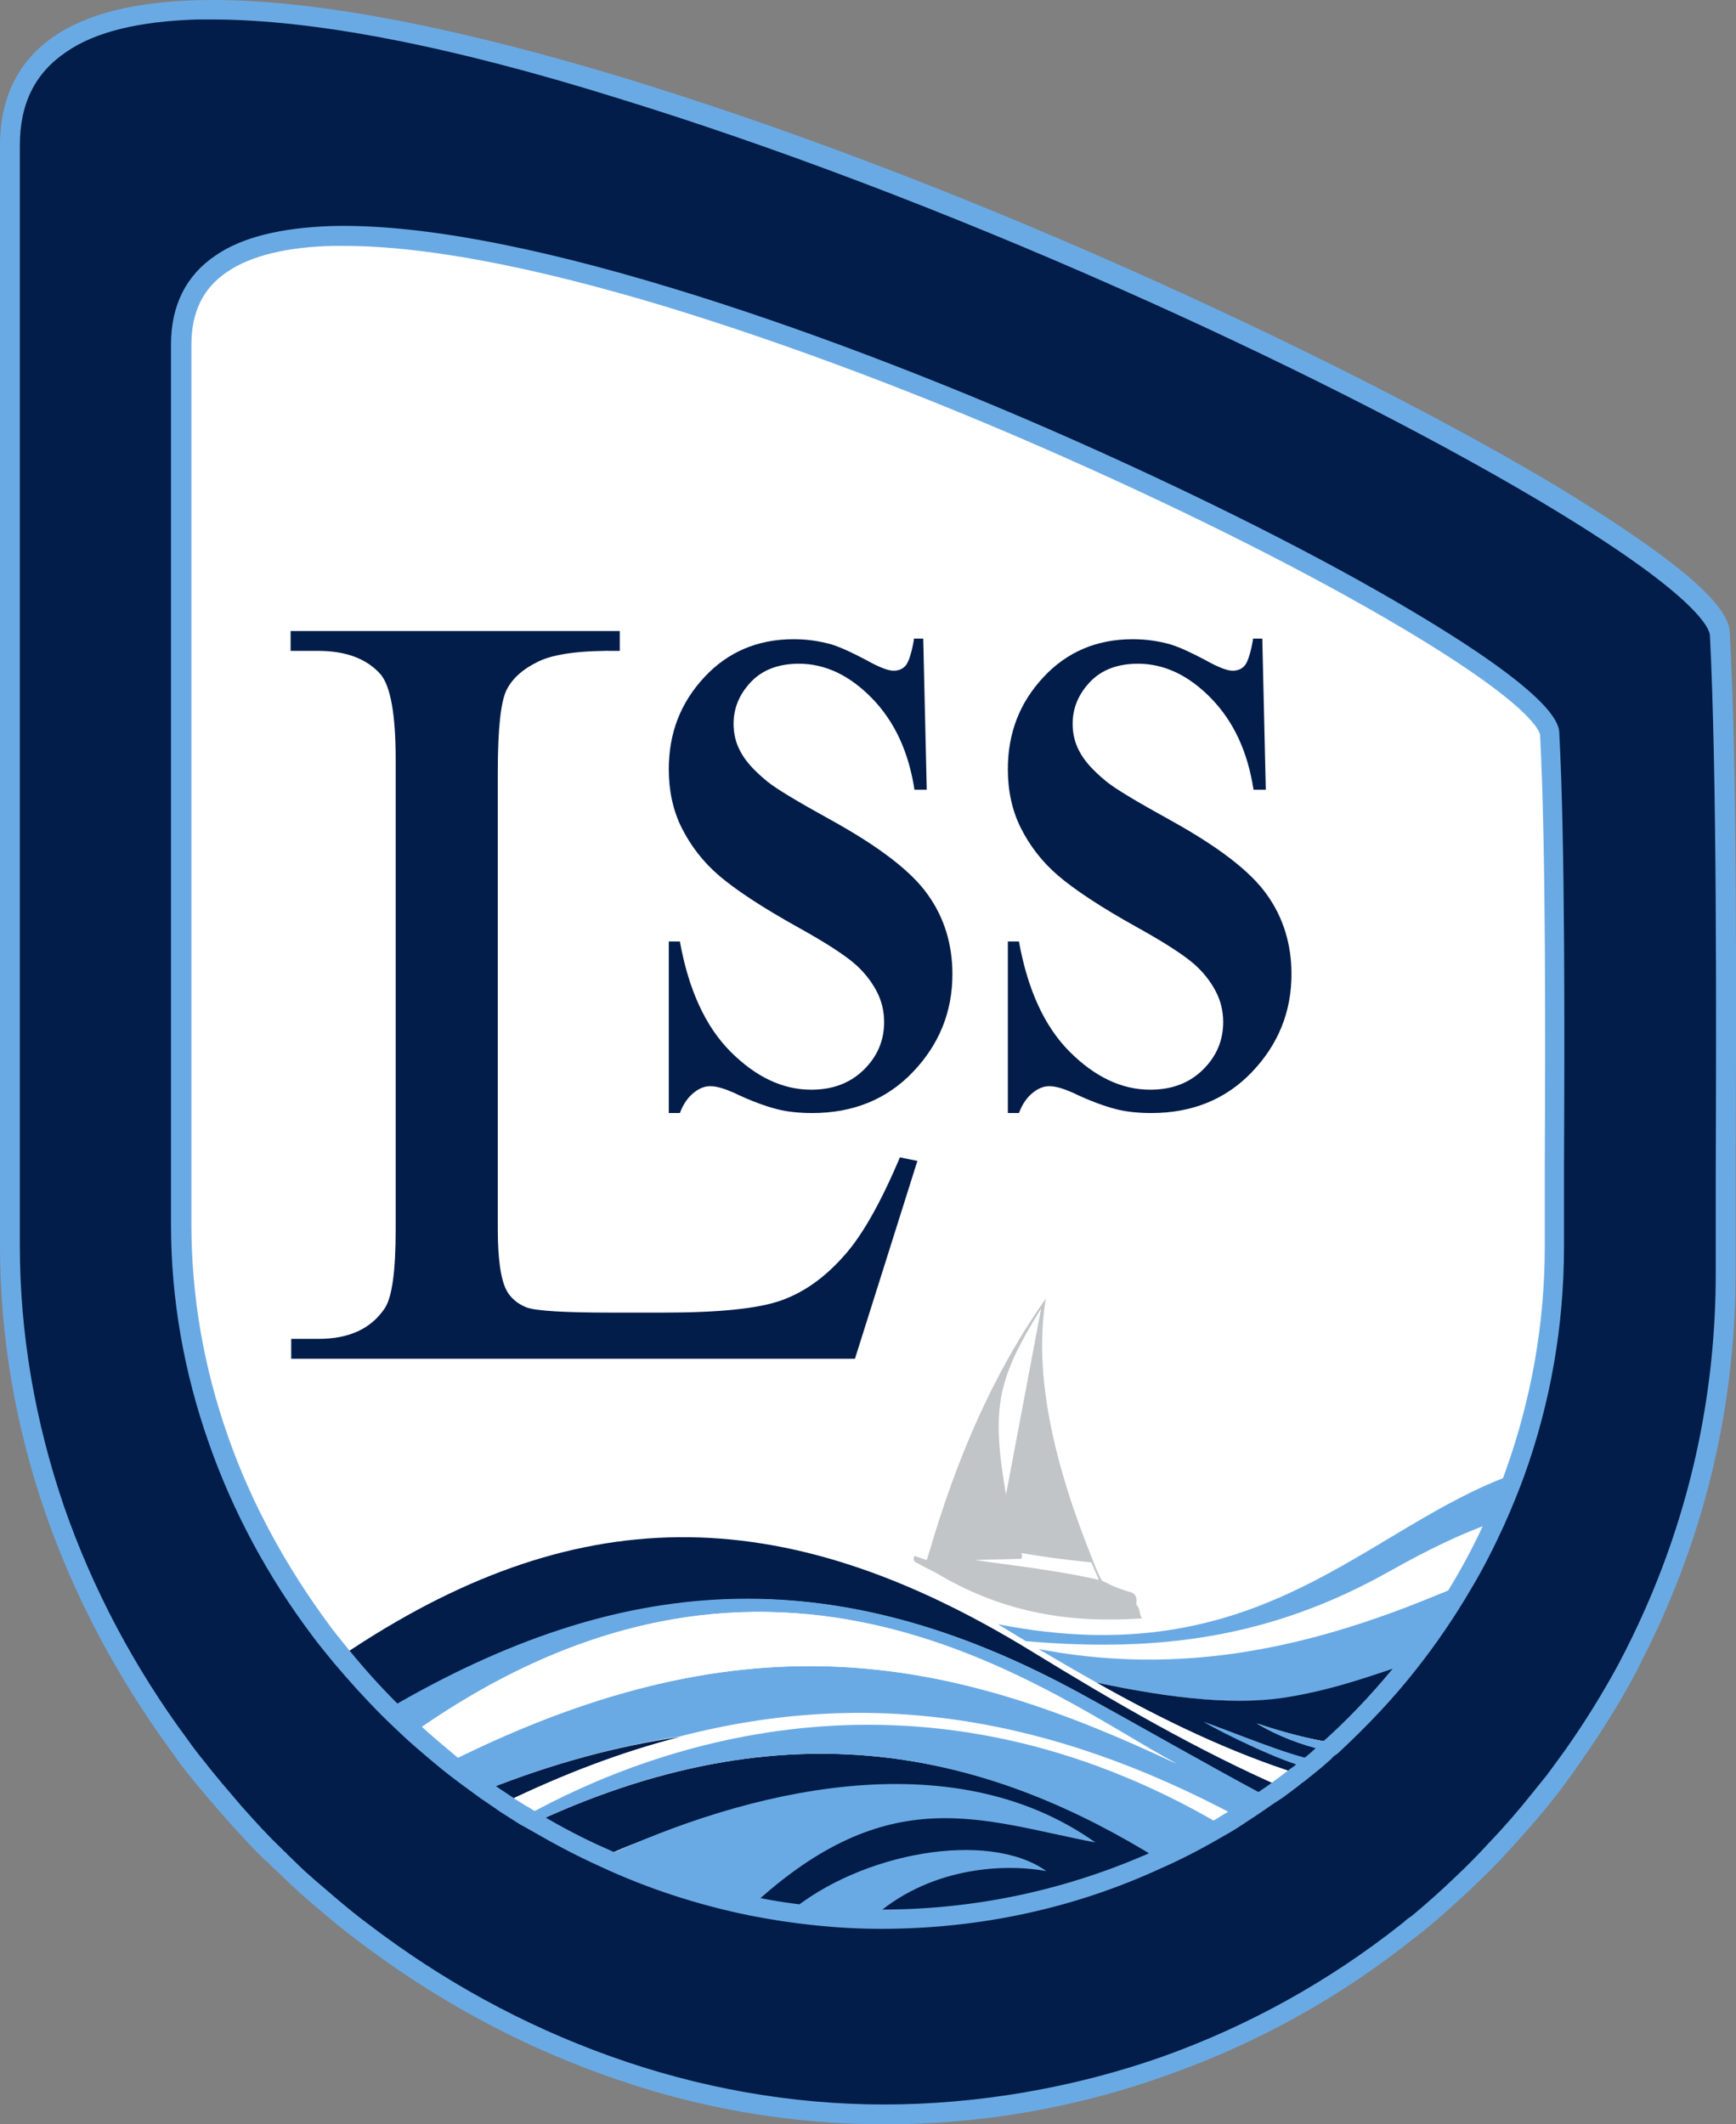
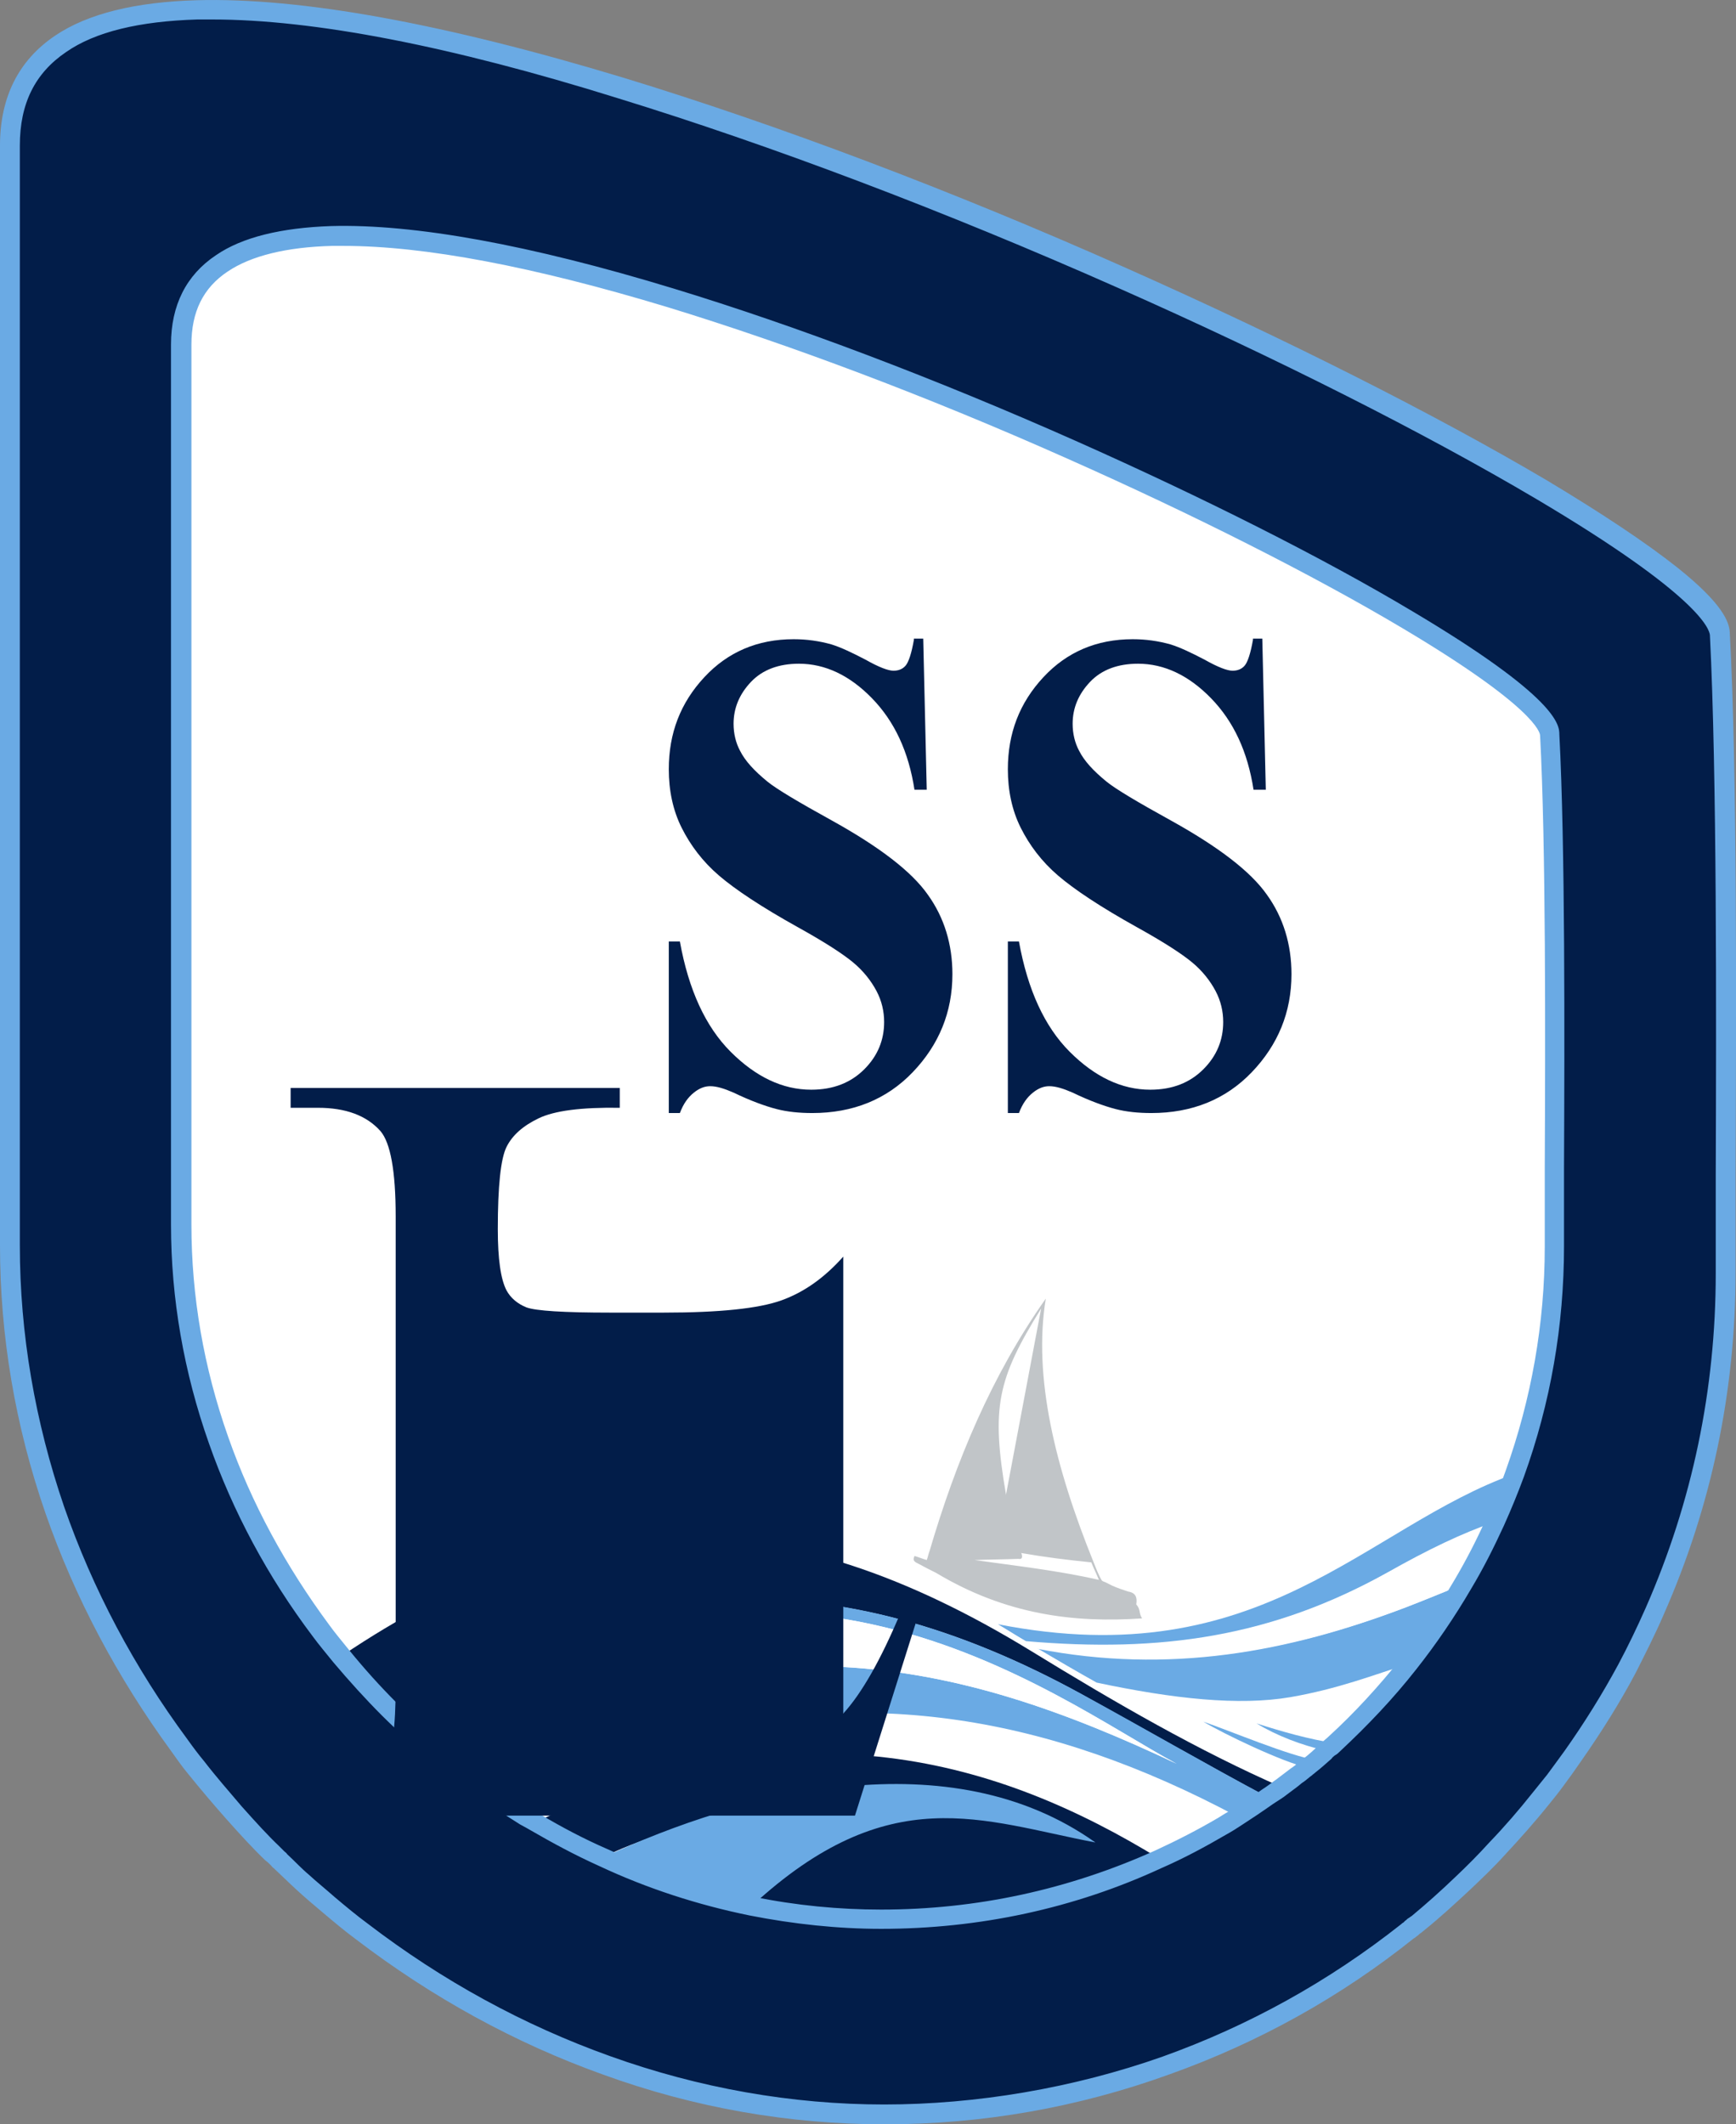
<svg xmlns="http://www.w3.org/2000/svg" id="a" viewBox="0 0 297.47 364.04">
  <rect x="0" y="0" width="297.47" height="364.04" fill="#808080" stroke="none" />
  <defs>
    <style>.cls-1,.cls-2{fill:#fff;}.cls-3,.cls-4{fill:#6aaae4;}.cls-5,.cls-6{fill:#021d49;}.cls-4,.cls-6,.cls-7,.cls-2{fill-rule:evenodd;}.cls-7{fill:#c1c5c8;}</style>
  </defs>
  <path class="cls-1" d="m56.7,38.74c-7.68-1.39-25.25-3.57-33.7,6.26-5.5,6.39-4.15,14.4-3,33,0,0,.68,10.98,1,55,.17,23.33-1.47,19.45-2,54-.47,30.8.71,42.43,4,55,1.14,4.34,4.06,14.66,10,27,4.11,8.54,8.5,17.66,17,27,6.07,6.67,11.8,10.54,23,18,14.88,9.91,23.1,15.39,35,20,0,0,20.33,7.88,44,8,40.52.2,92.56-22.39,114-65,7.76-15.42,9.17-34.61,12-73,3.21-43.6-4.13-41.19,1-71,1.32-7.69,3.11-15.43-1-23-5.98-11-19.04-11.75-38-19-18.28-6.99-15.91-10.03-41-23-21.15-10.93-37.43-16.29-70-27-29.02-9.55-43.53-14.32-53-15-8.59-.61-16.36.14-25-5-4.16-2.47-7.99-6-15-7-5.01-.71-10.12.08-10.7,2.04-.36,1.21,1.27,2,1.6,5.3.07.69.09,1.57.7,2,.57.4,1.32.16,2,0,2.46-.59,5.25-.49,5.4,0,.16.5-2.22,2.18-4.4,3.2-.63.29-1.38.6-1.6,1.3-.22.71.25,1.4.6,2,1.26,2.13,2.14,4.87,1.7,5.2-.43.32-2.78-1.16-4.4-3.2-.48-.6-.92-1.29-1.6-1.3-.69-.01-1.17.67-1.7,1.3-1.63,1.93-3.89,3.5-4.3,3.2-.42-.31.45-3.05,1.7-5.2.37-.64.82-1.31.6-2-.22-.7-.99-.98-1.7-1.3-2.21-1-4.47-2.69-4.3-3.2.17-.51,2.97-.58,5.4,0,.69.16,1.45.4,2,0,.62-.45.58-1.43.6-2,.03-1.25.37-3.03,1.7-5.3" />
  <path class="cls-4" d="m177.7,282.44c3.4,2,6.8,4,10.2,5.9,13.2,2.8,24.4,4,33.2,2.5,8.1-1.4,14.3-3.8,20.5-5.8,3.4-4.3,6.5-8.9,9.3-13.6-3.3,1.3-6.6,2.7-10,4-20.1,7.6-40.6,11.4-63.2,7" />
  <path class="cls-4" d="m171,278.34c1.6,1,3.2,2,4.8,2.9,23.1,2,42.1-.7,62-11.8,6.9-3.9,12.7-6.7,18.5-8.7,1.2-2.7,2.3-5.4,3.3-8.2-25.7,9.1-43.3,34.7-88.6,25.8" />
  <path class="cls-2" d="m175.8,281.34c.6.4,1.3.8,1.9,1.2,22.6,4.4,43.1.6,63.2-7.1,3.4-1.3,6.7-2.7,10-4,2-3.5,3.8-7,5.5-10.7-5.8,2.1-11.6,4.9-18.5,8.7-20,11.2-39,13.9-62.1,11.9" />
-   <path class="cls-6" d="m187.9,288.34c11.5,6.5,23,12,34.7,15.7.3-.3.7-.5,1-.8.4-.3,1-.8,1-.8.9-.8,1.9-1.6,2.8-2.4-4.4-1-8.5-2.6-12-4.7,4.3,1.5,8.9,2.7,13.5,3.4,4.6-4.2,8.9-8.8,12.8-13.8-6.1,2-12.4,4.4-20.5,5.8-8.9,1.6-20.1.4-33.3-2.4" />
  <path class="cls-4" d="m227.3,300.04c.5-.4,1-.8,1.5-1.3-4.6-.7-9.1-2-13.5-3.4,3.5,2.1,7.6,3.7,12,4.7" />
  <path class="cls-4" d="m224.1,302.94c.5-.4,1-.8,1.5-1.3-4.6-.7-15-5.1-19.4-6.6,3.5,2.1,13.5,6.9,17.9,7.9" />
  <path class="cls-2" d="m176.6,282.84c14.5,8.9,28.7,17.1,43.1,23.4,1-.7,1.9-1.5,2.8-2.2-11.7-3.7-23.2-9.2-34.7-15.7-3.4-1.9-6.8-3.9-10.2-5.9-.6-.4-1.3-.8-1.9-1.2-1.6-1-3.2-2-4.8-2.9-1.1-.7-2.3-1.4-3.5-2.1-41-25.5-74.4-24.3-112.4,3.1,1.1,1.5,2.2,2.9,3.4,4.3,39.8-26.7,75.1-27.1,118.2-.8" />
  <path class="cls-6" d="m185.5,290.44c10.7,5.9,21.3,12,31.8,17.6.8-.6,1.7-1.2,2.5-1.7-14.4-6.3-28.6-14.5-43.1-23.4-43.1-26.4-78.5-25.9-118.1.8,2.6,3.2,5.4,6.2,8.3,9.1,39.3-23,75.4-26.2,118.6-2.4" />
  <path class="cls-4" d="m212.1,311.34c1.7-1.1,3.5-2.2,5.1-3.4-10.5-5.6-21-11.7-31.8-17.6-43.2-23.7-79.3-20.6-118.7,2.4,1.4,1.4,2.8,2.8,4.3,4.1,62-43.7,109.2-6.1,130.6,5.4-38.1-18-73-26.1-124.6-.3,2.1,1.7,4.2,3.2,6.3,4.8,11.2-4.5,22.3-7.5,33.3-9.2,32.1-8.3,62.8-3.7,95.5,13.8" />
  <path class="cls-6" d="m83.3,306.74c1,.7,2.1,1.5,3.1,2.2,10.3-5,20.3-8.8,30.2-11.3-11,1.6-22,4.6-33.3,9.1" />
  <path class="cls-2" d="m209.6,312.94c.9-.5,1.7-1,2.5-1.5-32.8-17.5-63.4-22.1-95.5-13.8-9.9,2.6-19.9,6.3-30.2,11.3,1.2.8,2.3,1.6,3.6,2.3,22.5-12.5,68.1-28.7,119.6,1.7" />
  <path class="cls-6" d="m91.8,312.24c3.7,2.2,7.6,4.2,11.5,6,24.3-11.4,55.3-12.1,84.4-2.6-20.7-6.8-36.7-9.5-58.9,10.9,7.3,1.5,14.7,2.3,22.3,2.3,17,0,35.1,3.3,47.6-10.3-27.2-16.7-61.4-27.4-106.9-6.3" />
  <path class="cls-4" d="m187.7,315.74c-24.9-17.7-60.1-8.8-84.4,2.6,8.1,3.7,16.7,6.6,25.5,8.3,23.6-21.8,39.5-14.6,58.9-10.9" />
  <path class="cls-2" d="m201.6,302.24c-21.4-11.5-68.6-49.1-130.6-5.4,1.9,1.8,4,3.5,6,5.1,51.6-25.8,86.5-17.7,124.6.3" />
-   <path class="cls-4" d="m90,311.24c.6.4,1.2.7,1.8,1,45.5-21.1,79.7-10.4,106.8,6.4,3.8-1.7,7.4-3.6,11-5.7-51.5-30.4-97.1-14.2-119.6-1.7" />
  <path class="cls-6" d="m83.3,306.74c-2.1-1.5-4.3-3.1-6.3-4.8-2.1-1.7-4.1-3.4-6-5.1-1.5-1.3-2.9-2.7-4.3-4.1-2.9-2.9-5.7-5.9-8.3-9.1-1.2-1.4-2.3-2.9-3.4-4.3-14.9-19.8-24-44-24-69.6V59.04c0-61.7,233.5,48.5,234.5,66.9,1.3,23.3.8,67.3.8,87.6,0,13.7-2.4,26.8-6.8,39-1,2.8-2.1,5.5-3.3,8.2-1.6,3.7-3.5,7.2-5.5,10.7-2.8,4.8-5.9,9.3-9.3,13.6-3.9,4.9-8.2,9.5-12.8,13.8-.5.4-1,.9-1.5,1.3-.9.8-1.8,1.6-2.8,2.4-.3.3-.6.5-1,.8-.3.3-.7.5-1,.8-.9.7-1.9,1.5-2.8,2.2-.8.6-1.6,1.2-2.5,1.7-1.7,1.2-3.4,2.3-5.1,3.4-.8.5-1.7,1-2.5,1.5-3.5,2.1-7.2,4-11,5.7-14.5,6.6-30.6,10.3-47.6,10.3-7.6,0-15-.8-22.3-2.3-8.8-1.8-17.4-4.6-25.5-8.3-3.9-1.8-7.8-3.8-11.5-6-.6-.3-1.2-.7-1.8-1-1.2-.7-2.4-1.5-3.6-2.3-.7-.8-1.7-1.6-2.8-2.3m211.5-198.2C293.6,85.54,1.7-52.26,1.7,24.94v188.5c0,31.4,10.9,61.1,29,85.6.9,1.3,1.9,2.6,2.9,3.8,2.1,2.7,4.3,5.2,6.5,7.8,2.1,2.4,4.3,4.8,6.6,7,.4.4.9.9,1.4,1.3,1.2,1.2,2.5,2.4,3.8,3.6,1.5,1.4,3,2.7,4.6,4,1.8,1.6,3.7,3.1,5.6,4.5,25.4,19.5,56.7,31.3,89.6,31.3s65-11.7,89.7-31.3c.2-.2.5-.4.7-.5.4-.3.7-.6,1.1-.9,2.7-2.2,5.2-4.5,7.7-6.9,2-1.9,3.9-3.8,5.8-5.8,2.6-2.8,5.1-5.7,7.5-8.6.8-1.1,1.7-2.1,2.5-3.2,1-1.4,2-2.8,3-4.2,3.4-4.8,6.5-9.8,9.3-15,1.7-3.2,3.3-6.5,4.8-9.8,7.8-17.8,12.2-37.4,12.2-58-.2-25.5.4-80.5-1.2-109.6" />
  <path class="cls-3" d="m151.6,364.04c-16.3,0-32.5-2.8-48.2-8.5-15.1-5.4-29.3-13.2-42.4-23.2-1.9-1.4-3.8-3-5.7-4.6-1.8-1.5-3.3-2.8-4.6-4-1.2-1.1-2.4-2.3-3.8-3.6-.2-.1-.3-.3-.5-.5-.3-.3-.6-.6-.9-.8-2.1-2-4.2-4.3-6.7-7.1-2.3-2.6-4.5-5.2-6.6-7.8-1-1.2-1.9-2.5-2.9-3.9-9.2-12.6-16.5-26.3-21.5-40.7C2.6,244.34,0,228.94,0,213.44V24.94c0-8.3,3.2-14.6,9.4-18.8C15,2.34,23.2.34,33.7.04c17.9-.5,42.5,4,73.2,13.3,26.2,8,56,19.2,86.1,32.6,27.2,12.1,52.8,25,72.1,36.4,9.5,5.7,17,10.7,22.3,14.9,7.9,6.3,8.9,9.4,9,11.1h0c1.3,23.8,1.1,65.3,1,92.8v16.8c0,20.4-4.1,40.1-12.3,58.7-1.5,3.5-3.2,6.8-4.8,10-2.7,5.1-5.9,10.2-9.4,15.2-1.1,1.6-2.1,3-3,4.2-.8,1.1-1.6,2.1-2.5,3.2-2.4,3-5,5.9-7.6,8.7-1.9,2.1-3.9,4-5.9,5.9-2.8,2.6-5.3,4.9-7.8,6.9-.2.2-.4.3-.6.5-.2.1-.3.2-.5.4-.1.1-.3.2-.4.3-.1.1-.2.2-.3.2-12.6,10.1-26.7,17.9-41.8,23.3-15.7,5.7-32.1,8.6-48.9,8.6h0ZM36.4,3.34h-2.6c-9.9.3-17.5,2.1-22.5,5.6-5.3,3.6-7.9,8.8-7.9,16v188.5c0,15.1,2.6,30.2,7.6,44.8,4.9,14.1,12,27.5,21.1,39.8,1,1.4,1.9,2.6,2.9,3.8,2,2.6,4.2,5.1,6.4,7.7,2.5,2.8,4.5,5,6.5,6.9.3.3.5.5.8.8.2.2.4.3.5.5,1.4,1.3,2.5,2.5,3.7,3.5,1.3,1.2,2.8,2.4,4.5,3.9,1.9,1.6,3.7,3.1,5.6,4.5,12.8,9.8,26.7,17.4,41.5,22.7,15.3,5.5,31.2,8.3,47,8.3s32.4-2.8,47.7-8.2c14.8-5.3,28.5-12.9,40.9-22.7.1-.1.2-.2.4-.3.1-.1.2-.2.3-.3.2-.1.3-.3.5-.4s.4-.3.6-.4c2.4-2,4.9-4.2,7.6-6.8,1.9-1.8,3.8-3.7,5.7-5.8,2.6-2.7,5.1-5.6,7.4-8.5.9-1.1,1.7-2.1,2.5-3.1.9-1.2,1.9-2.6,3-4.1,3.4-4.8,6.5-9.8,9.2-14.8,1.6-3,3.2-6.3,4.7-9.7,8-18.2,12-37.5,12-57.3v-16.8c.1-27.5.2-69-1-92.6-.1-1-1.7-6.7-29.7-23.3-19.1-11.3-44.6-24.2-71.7-36.2-30-13.3-59.7-24.5-85.7-32.5C77.1,7.84,53.7,3.34,36.4,3.34Zm114.6,327.2c-7.4,0-15-.8-22.6-2.3-8.8-1.8-17.5-4.6-25.8-8.5-4-1.8-7.9-3.9-11.7-6.1-.2-.1-.5-.3-.7-.4-.4-.2-.7-.4-1.1-.6-1.1-.7-2.2-1.4-3.3-2.1l-.3-.2c-1.1-.8-2.2-1.5-3.2-2.2h0c-2.2-1.6-4.4-3.2-6.4-4.8-2.2-1.8-4.2-3.5-6.1-5.2-1.5-1.4-3-2.8-4.3-4.1-2.9-2.9-5.7-6-8.4-9.2-1.2-1.5-2.4-2.9-3.5-4.4-7.7-10.2-13.7-21.4-17.8-33.1-4.3-12.2-6.5-24.8-6.5-37.5V59.04c0-6.7,2.6-11.9,7.7-15.3,4.5-3.1,11.2-4.7,19.7-5,14.3-.4,34.1,3.2,58.7,10.7,21,6.4,44.8,15.4,68.9,26.1,21.8,9.7,42.3,20,57.7,29.2,24.9,14.8,25.2,19.5,25.2,21.1,1,19,.9,52.2.8,74.2v13.5c0,13.6-2.3,26.9-6.9,39.6-1,2.7-2.1,5.4-3.4,8.3-1.7,3.7-3.5,7.3-5.6,10.8-2.8,4.8-6,9.5-9.4,13.8-4,5.1-8.4,9.7-13,14-.3.3-.6.6-1,.8-.2.2-.4.3-.5.5l-.1.1c-.9.8-1.8,1.6-2.7,2.3-.2.2-.4.3-.6.5-.1.1-.3.2-.4.3-.2.2-.4.3-.6.5-.1.1-.3.2-.4.3l-.3.2c-.8.7-1.7,1.3-2.6,2-.6.5-1.3.9-1.9,1.3l-.6.4c-1.7,1.2-3.5,2.4-5.2,3.5-.9.6-1.7,1.1-2.6,1.6-3.6,2.1-7.3,4.1-11.2,5.8-14.9,6.9-31.2,10.4-48,10.4h0ZM58.9,42.14h-2c-7.8.2-13.9,1.7-17.9,4.4-4.2,2.8-6.2,6.9-6.2,12.5v150.8c0,12.3,2.1,24.5,6.3,36.4,4,11.4,9.9,22.2,17.3,32.2,1,1.4,2.2,2.8,3.4,4.3,2.6,3.2,5.3,6.2,8.1,9,1.3,1.3,2.7,2.7,4.2,4,1.8,1.7,3.8,3.3,5.9,5.1,1.9,1.6,4,3.1,6.2,4.7h0c1,.7,2,1.4,3.1,2.1l.3.2c1,.7,2.1,1.4,3.2,2,.3.2.6.4,1,.6.3.1.5.3.8.5,3.7,2.2,7.5,4.2,11.4,5.9,8.1,3.7,16.6,6.5,25.1,8.2,7.3,1.5,14.7,2.2,21.9,2.2,16.3,0,32-3.4,46.9-10.1,3.7-1.7,7.4-3.6,10.8-5.6.8-.5,1.6-1,2.5-1.5,1.7-1,3.4-2.2,5.1-3.4l.6-.4c.6-.4,1.2-.9,1.8-1.3.8-.6,1.7-1.3,2.5-1.9l.3-.2c.1-.1.3-.2.4-.3.2-.2.4-.3.6-.5.1-.1.3-.2.4-.3.2-.1.3-.3.5-.4.9-.7,1.8-1.5,2.6-2.3l.1-.1c.2-.2.4-.3.6-.5.3-.3.6-.5.9-.8,4.5-4.1,8.7-8.7,12.6-13.6,3.3-4.2,6.4-8.8,9.1-13.4,2-3.4,3.8-6.9,5.4-10.5,1.3-2.9,2.4-5.5,3.3-8.1,4.4-12.3,6.7-25.2,6.7-38.4v-13.6c.1-21.9.2-55.1-.8-74,0-.5-.9-4.9-23.6-18.4-15.3-9.1-35.7-19.4-57.3-29-24-10.7-47.7-19.6-68.6-26-23.1-7-41.7-10.5-55.5-10.5h0Z" />
-   <path class="cls-4" d="m179.3,320.64c-10-7.1-31.8-3.2-44.1,7.1,3.3,1.5,14.6,1.1,14.1,1.1,9.5-8.7,22.2-9.6,30-8.2" />
  <path class="cls-7" d="m188.3,270.74c-7-1.6-14.2-2.4-21.3-3.4,2.5-.1,5-.1,7.5-.2.6.1.7-.2.6-.7,0-.1-.1-.2-.1-.3,4,.7,8,1.2,12,1.6.4,1,.9,2,1.3,3m-15.9-14.7v.2c-2.6-15.1-1.5-19.9,6-32-2,10.6-4,21.2-6,31.8m23.3,21.3c-.6-.9-.2-1.5-1-2.4.2-1.2-.1-2-1.4-2.2-.9-.3-1.8-.6-2.7-1-.4-.2-.8-.4-1.2-.6-.2-.1-.4-.1-.6-.3-.6-1-1-2.1-1.4-3.1-6.6-16.3-10.4-31.8-8.2-45.2-9.3,13.2-15.4,27.9-19.9,43.2-.2.5-.3,1.1-.5,1.6-.7-.2-1.4-.5-2.1-.7,0,.1-.1.2-.1.3-.2.6.3.8.9,1.1,1.1.6,1.7.9,2.9,1.5,12,7.2,23.7,8.6,35.3,7.8" />
-   <path class="cls-5" d="m144.5,215.34c-3.2,3.6-6.7,6.1-10.6,7.5-3.9,1.4-10.6,2.1-20.2,2.1h-9.1c-8,0-12.8-.3-14.4-.9-1.5-.6-2.7-1.6-3.4-2.9-1-1.9-1.5-5.4-1.5-10.5v-78.3c0-7.4.5-12.1,1.5-14.1s2.8-3.6,5.5-4.9,7.3-1.9,13.9-1.8v-3.4h-56.4v3.4h4.7c4.7,0,8.3,1.3,10.7,4,1.7,2,2.6,6.8,2.6,14.6v80.5c0,7.1-.6,11.7-1.9,13.6-2.3,3.4-6,5.2-11.3,5.2h-4.7v3.4h96.6l10.7-33.9-3-.6c-3.3,7.8-6.5,13.5-9.7,17h0Z" />
+   <path class="cls-5" d="m144.5,215.34c-3.2,3.6-6.7,6.1-10.6,7.5-3.9,1.4-10.6,2.1-20.2,2.1h-9.1c-8,0-12.8-.3-14.4-.9-1.5-.6-2.7-1.6-3.4-2.9-1-1.9-1.5-5.4-1.5-10.5c0-7.4.5-12.1,1.5-14.1s2.8-3.6,5.5-4.9,7.3-1.9,13.9-1.8v-3.4h-56.4v3.4h4.7c4.7,0,8.3,1.3,10.7,4,1.7,2,2.6,6.8,2.6,14.6v80.5c0,7.1-.6,11.7-1.9,13.6-2.3,3.4-6,5.2-11.3,5.2h-4.7v3.4h96.6l10.7-33.9-3-.6c-3.3,7.8-6.5,13.5-9.7,17h0Z" />
  <path class="cls-5" d="m156.6,109.64c-.4,2.3-.9,3.8-1.4,4.4s-1.2.9-2.1.9-2.5-.6-4.8-1.9c-2.3-1.2-4.2-2.1-5.8-2.6-2.1-.6-4.3-.9-6.5-.9-6.2,0-11.3,2.2-15.3,6.5-4.1,4.4-6.1,9.6-6.1,15.8,0,3.6.7,7,2.2,10s3.6,5.8,6.4,8.2,7.3,5.4,13.6,8.9c4.5,2.5,7.6,4.5,9.4,6,1.8,1.5,3.1,3.2,4,4.9s1.3,3.5,1.3,5.3c0,3.1-1.1,5.8-3.4,8.1-2.3,2.3-5.3,3.5-9.1,3.5-4.9,0-9.5-2.2-13.8-6.5s-7.2-10.6-8.7-18.9h-1.9v29.4h1.9c.6-1.6,1.4-2.7,2.4-3.5s1.9-1.1,2.8-1.1c1.1,0,2.4.4,4,1.1,2.9,1.4,5.4,2.3,7.3,2.8s4,.7,6.2.7c6.9,0,12.7-2.3,17.2-7s6.8-10.3,6.8-16.8c0-5.1-1.4-9.7-4.2-13.6-2.8-4-8.3-8.2-16.4-12.7-5.8-3.2-9.5-5.4-11.1-6.7-2.2-1.8-3.8-3.5-4.7-5.3-.7-1.3-1.1-2.9-1.1-4.6,0-2.7,1-5.1,3-7.2,2-2.1,4.8-3.1,8.2-3.1,4.5,0,8.7,2,12.5,5.9,3.9,4,6.3,9.2,7.3,15.7h2.1l-.6-25.9h-1.6v.2Zm58.1,0c-.4,2.3-.9,3.8-1.4,4.4s-1.2.9-2.1.9-2.5-.6-4.8-1.9c-2.3-1.2-4.2-2.1-5.8-2.6-2.1-.6-4.3-.9-6.5-.9-6.2,0-11.3,2.2-15.3,6.5-4.1,4.4-6.1,9.6-6.1,15.8,0,3.6.7,7,2.2,10s3.6,5.8,6.4,8.2c2.8,2.4,7.3,5.4,13.6,8.9,4.5,2.5,7.6,4.5,9.4,6,1.8,1.5,3.1,3.2,4,4.9s1.3,3.5,1.3,5.3c0,3.1-1.1,5.8-3.4,8.1-2.3,2.3-5.3,3.5-9.1,3.5-4.9,0-9.5-2.2-13.8-6.5s-7.2-10.6-8.7-18.9h-1.9v29.4h1.9c.6-1.6,1.4-2.7,2.4-3.5s1.9-1.1,2.8-1.1c1.1,0,2.4.4,4,1.1,2.9,1.4,5.4,2.3,7.3,2.8,1.9.5,4,.7,6.2.7,6.9,0,12.7-2.3,17.2-7s6.8-10.3,6.8-16.8c0-5.1-1.4-9.7-4.2-13.6-2.8-4-8.3-8.2-16.4-12.7-5.8-3.2-9.5-5.4-11.1-6.7-2.2-1.8-3.8-3.5-4.7-5.3-.7-1.3-1.1-2.9-1.1-4.6,0-2.7,1-5.1,3-7.2s4.8-3.1,8.2-3.1c4.5,0,8.7,2,12.5,5.9,3.9,4,6.3,9.2,7.3,15.7h2.1l-.6-25.9h-1.6v.2h0Z" />
</svg>